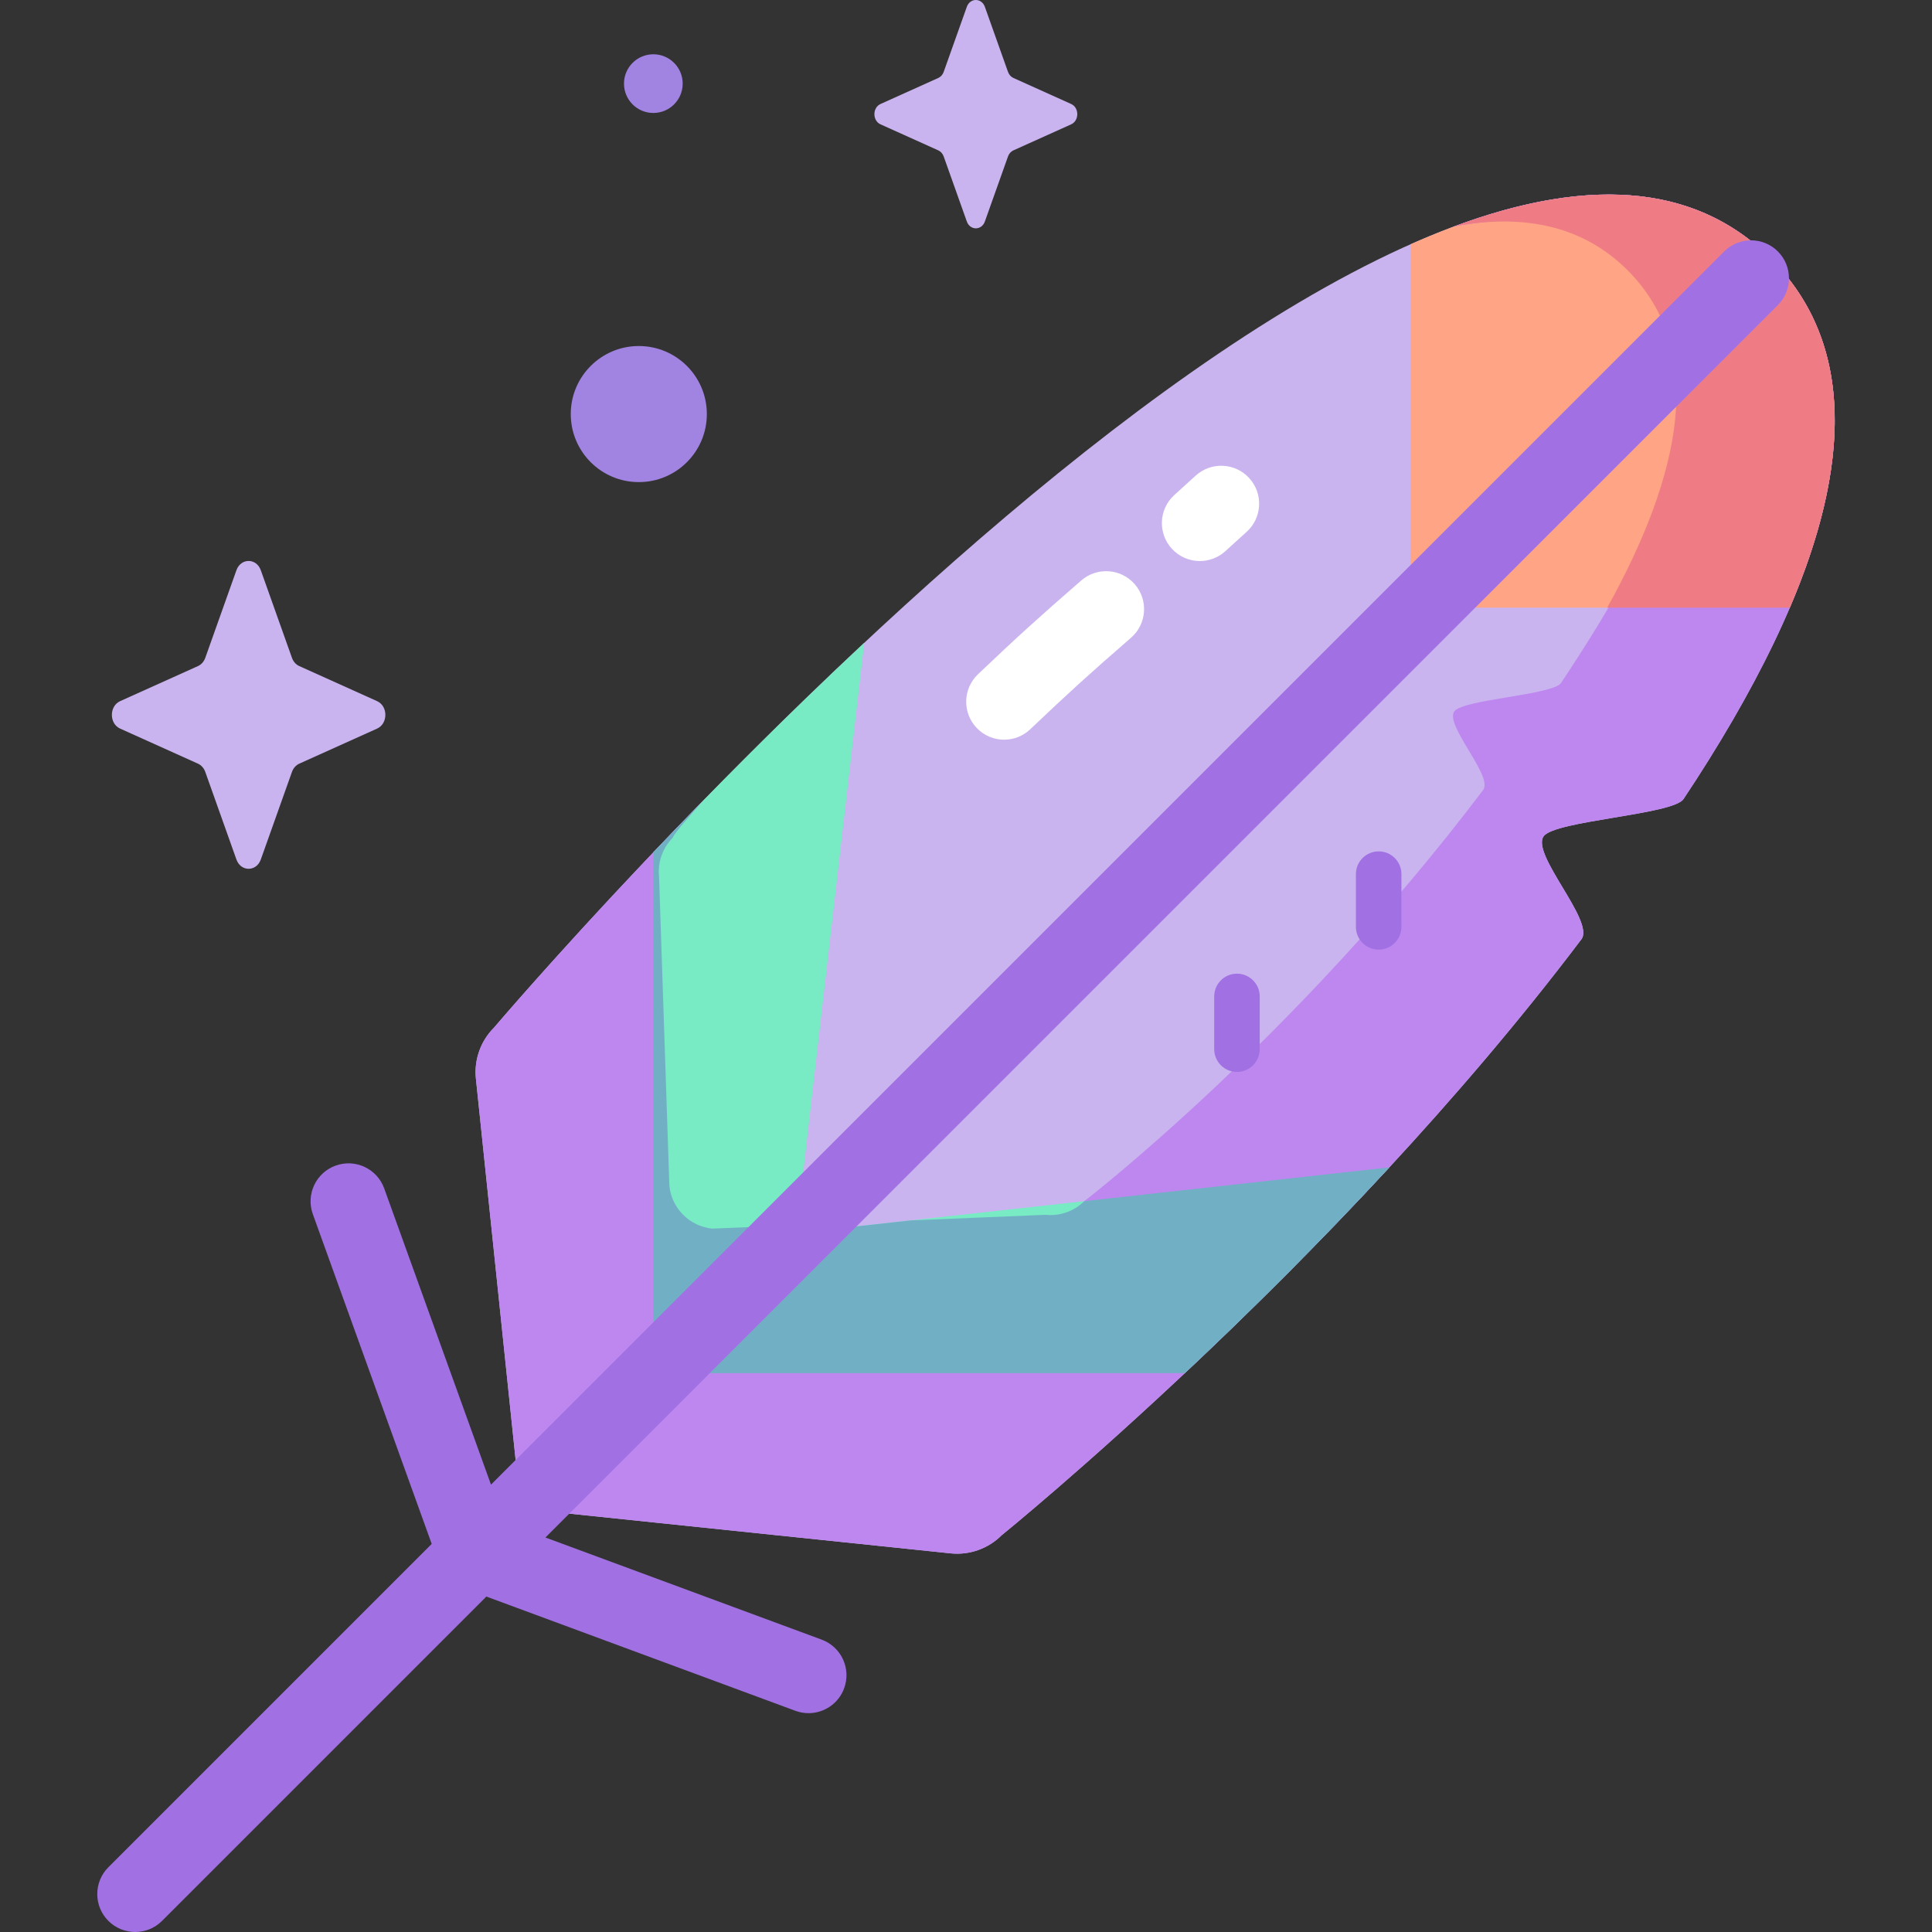
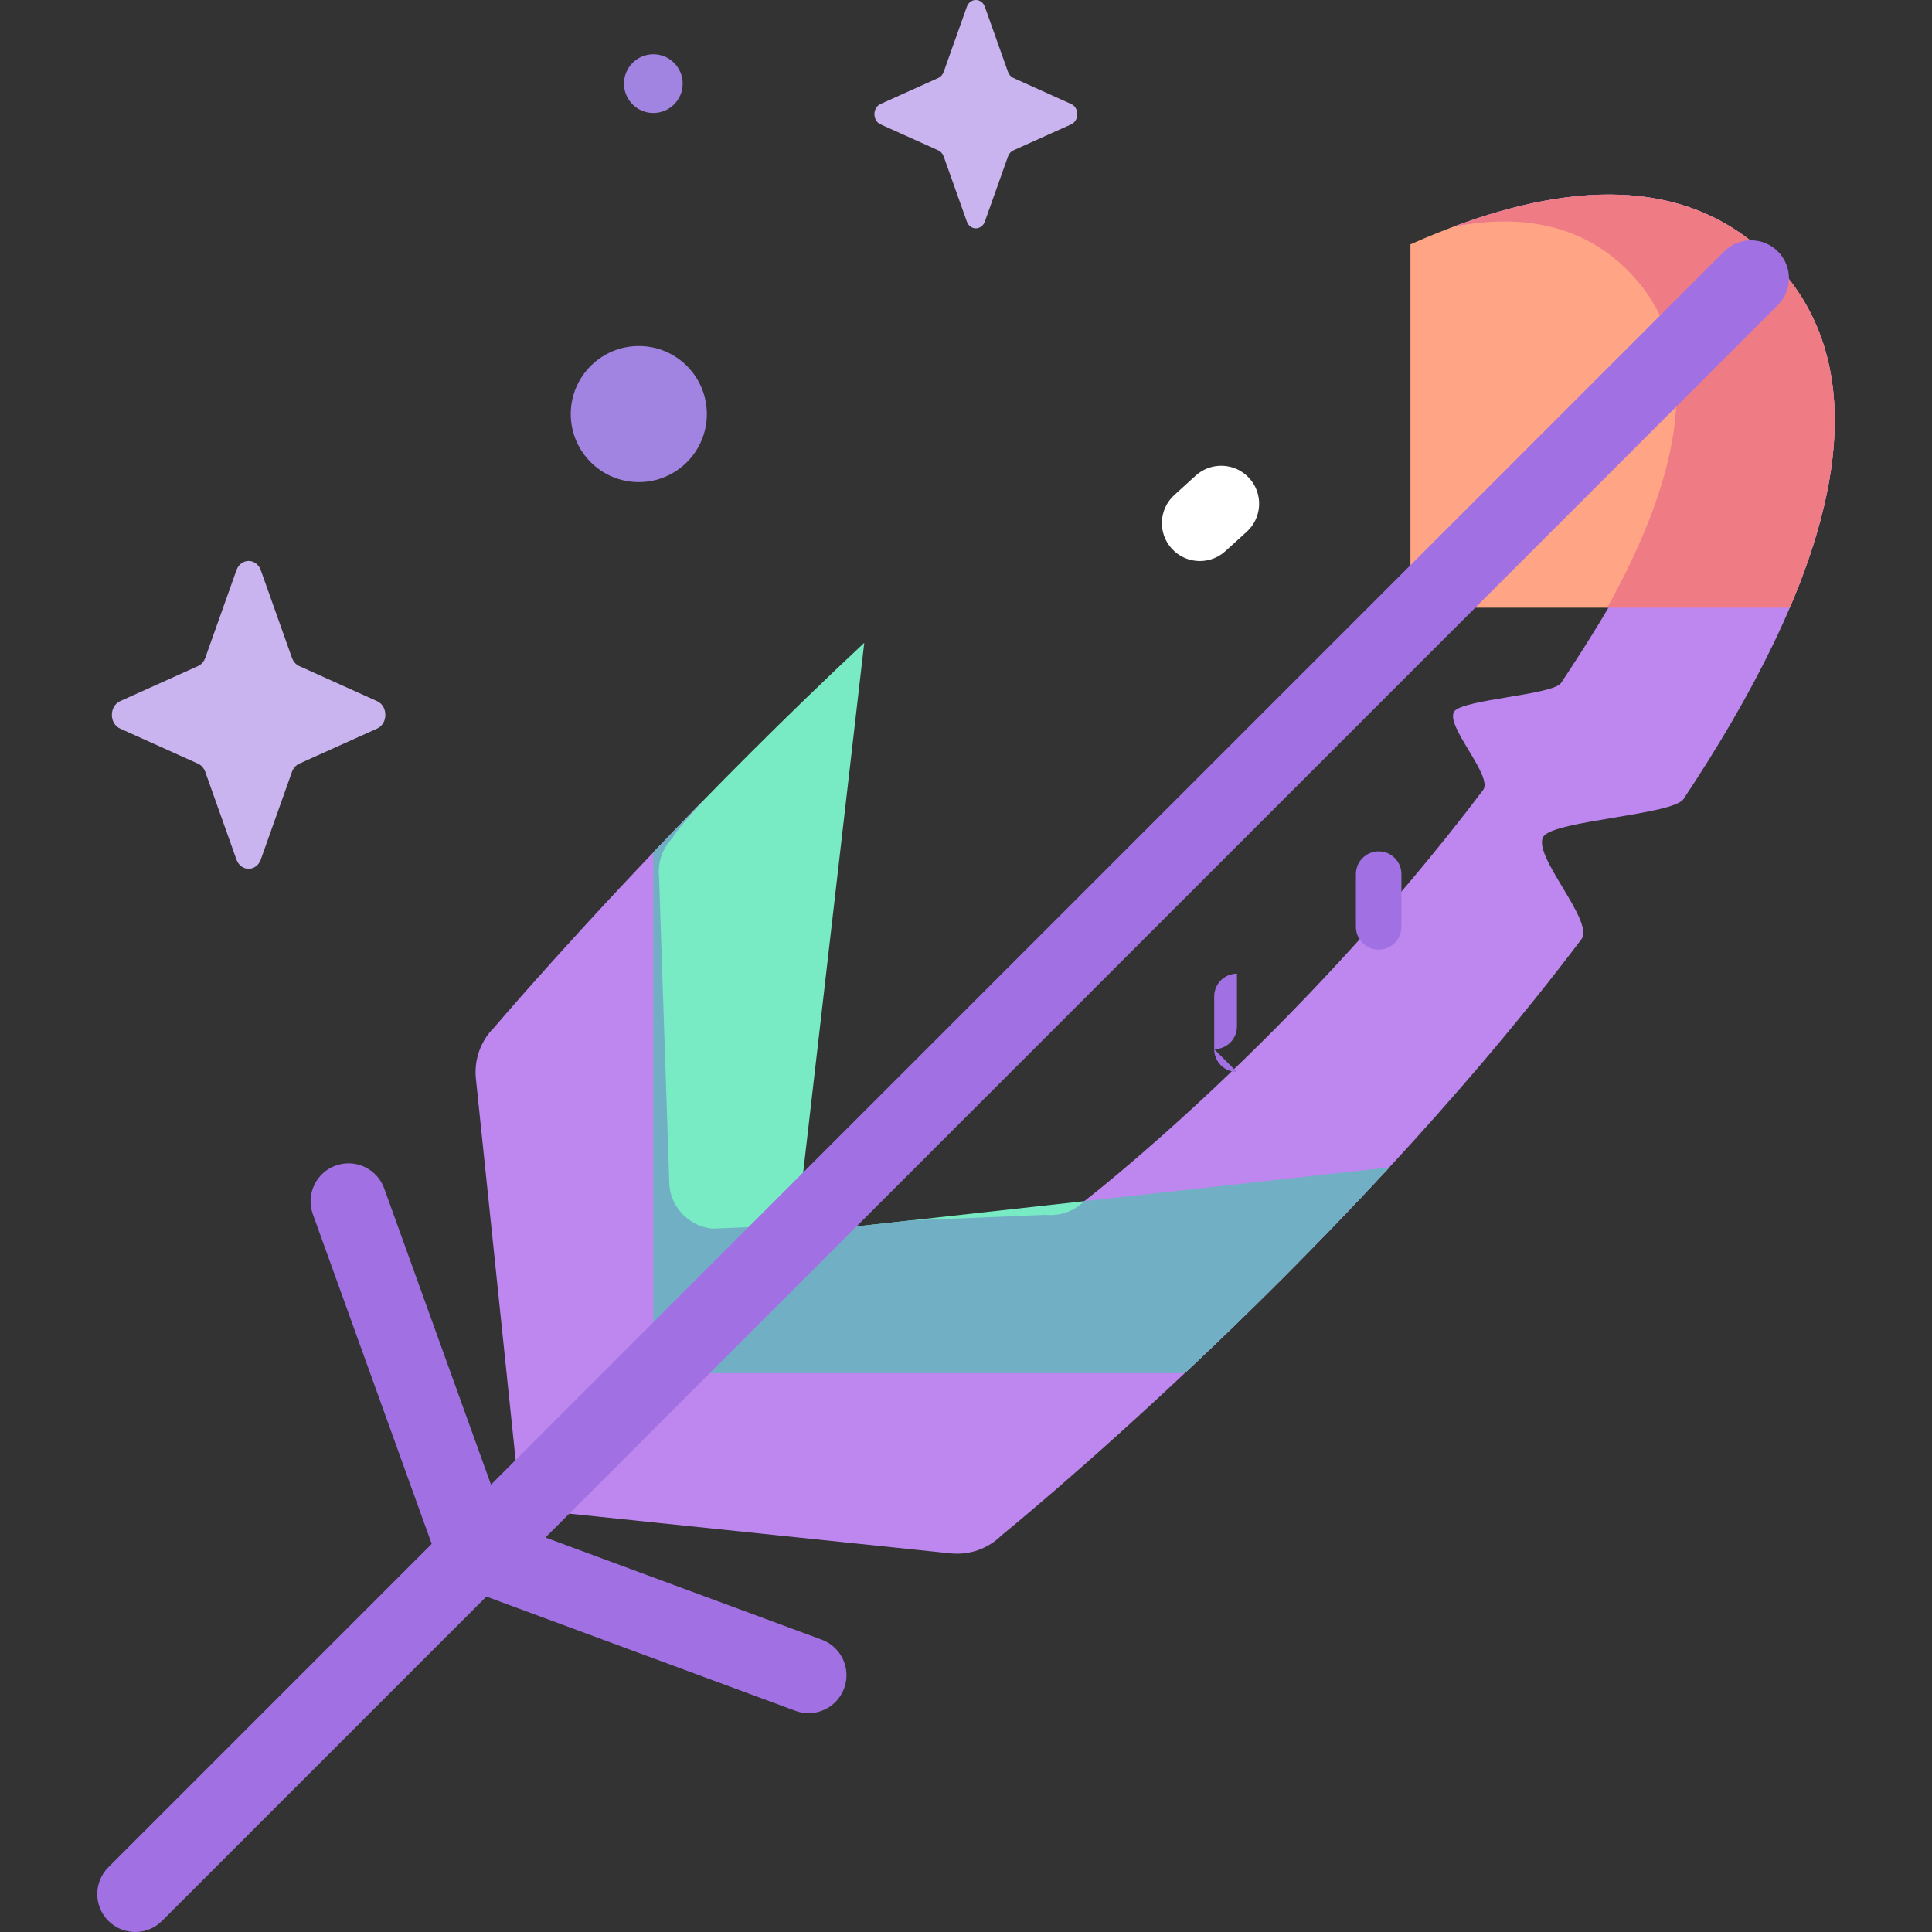
<svg xmlns="http://www.w3.org/2000/svg" id="Capa_1" enable-background="new 0 0 512 512" height="512" viewBox="0 0 512 512" width="512">
  <rect x="0" y="0" width="512" height="512" fill="#333333" stroke="none" />
  <g>
    <g>
      <g>
        <g>
-           <path d="m265.438 406.863s88.251-71.364 153.649-157.939c3.614-4.784-13.409-22.499-10.005-27.3 2.955-4.167 34.3-5.708 37.067-9.869 37.085-55.781 56.033-110.322 23.114-143.242-89.415-89.415-338.35 203.825-338.35 203.825-3.553 3.553-5.313 8.518-4.793 13.515l10.467 100.482c.817 7.84 7.013 14.037 14.854 14.854l100.482 10.467c4.997.52 9.962-1.241 13.515-4.793z" fill="#cab4ef" />
-         </g>
+           </g>
      </g>
      <g>
        <g>
          <path d="m469.263 68.513c-23.364-23.365-57.622-20.59-95.482-3.759v96.293h100.534c15.672-36.688 17.704-69.778-5.052-92.534z" fill="#ffa585" />
        </g>
      </g>
      <g>
        <g>
          <path d="m211 326.776 18.037-156.424c-21.09 19.714-40.234 39.068-55.896 55.528v138.02h140.843c16.197-15.218 35.027-33.785 54.2-54.533z" fill="#78eac4" />
        </g>
      </g>
      <g>
        <g>
-           <path d="m266.106 196.025c-2.655 0-5.305-1.046-7.28-3.119-3.829-4.02-3.674-10.383.345-14.213 10.128-9.647 16.27-15.224 27.381-24.864 4.192-3.637 10.542-3.189 14.181 1.006 3.638 4.194 3.188 10.542-1.006 14.181-10.837 9.402-16.823 14.837-26.689 24.235-1.946 1.854-4.441 2.774-6.932 2.774z" fill="#fff" />
-         </g>
+           </g>
      </g>
      <g>
        <g>
          <path d="m317.967 148.683c-2.736 0-5.461-1.11-7.446-3.296-3.731-4.11-3.424-10.468.686-14.2l5.666-5.145c4.11-3.735 10.467-3.428 14.2.682s3.427 10.468-.682 14.2l-5.67 5.149c-1.925 1.748-4.344 2.61-6.754 2.61z" fill="#fff" />
        </g>
      </g>
      <g>
        <g>
          <path d="m469.263 68.513c-20.958-20.958-50.679-20.894-83.905-8.51 17.991-3.366 40.003-1.979 52.089 10.107 25.13 25.13 4.56 68.297-23.75 110.878-2.112 3.177-26.04 4.353-28.296 7.534-2.599 3.665 10.396 17.188 7.638 20.84-49.923 66.089-105.645 108.92-105.645 108.92-2.712 2.712-.759 8.993-4.574 8.596l-93.877 5.153c-5.985-.624-12.442-7.632-13.066-13.618l-1.472-58.887c-.397-3.814-1.976-31.516.736-34.228 0 0 2.8-3.818 11.278-13.193-33.401 34.192-55.508 60.232-55.508 60.232-3.553 3.553-5.314 8.518-4.793 13.515l10.467 100.482c.817 7.841 7.013 14.037 14.854 14.854l100.482 10.467c4.997.52 9.962-1.241 13.515-4.793 0 0 88.251-71.364 153.649-157.939 3.614-4.784-13.409-22.499-10.005-27.3 2.955-4.167 34.3-5.708 37.067-9.869 37.088-55.78 56.035-110.322 23.116-143.241z" fill="#be87ef" />
        </g>
      </g>
      <g>
        <g>
          <path d="m368.184 309.367-80.831 8.953c-2.709 2.685-6.479 4.017-10.275 3.622l-35.795 1.481-30.283 3.353.243-2.111-22.517.932c-5.985-.623-10.716-5.354-11.339-11.339l-2.731-81.965c-.397-3.814.947-7.605 3.659-10.317 0 0-.37-.497 8.079-9.842-4.644 4.754-9.076 9.356-13.254 13.746v138.02h140.843c16.198-15.218 35.029-33.786 54.201-54.533z" fill="#71afc4" />
        </g>
      </g>
      <g>
        <g>
          <path d="m474.315 161.047c15.672-36.688 17.704-69.778-5.052-92.534-20.937-20.937-50.625-20.874-83.811-8.526 17.952-3.338 33.825-.41 45.89 11.655 21.181 21.181 14.233 54.089-5.426 89.405z" fill="#ef7c85" />
        </g>
      </g>
      <path d="m471.147 66.63c-3.927-3.925-10.29-3.925-14.217 0l-326.813 326.812-28.301-78.5c-1.883-5.222-7.643-7.93-12.866-6.047s-7.93 7.644-6.047 12.866l31.505 87.39-85.688 85.688c-3.925 3.926-3.925 10.292 0 14.217 1.963 1.962 4.536 2.944 7.108 2.944s5.146-.981 7.109-2.944l85.966-85.966c.112.046.219.101.334.143l81.548 30.147c1.15.425 2.327.626 3.485.626 4.087 0 7.93-2.512 9.43-6.57 1.925-5.208-.736-10.99-5.943-12.915l-73.217-27.067 326.607-326.607c3.926-3.926 3.926-10.291 0-14.217z" fill="#a171e3" />
      <g>
        <g>
          <path d="m365.36 251.663c-3.331 0-6.032-2.701-6.032-6.031v-13.982c0-3.331 2.701-6.032 6.032-6.032s6.032 2.701 6.032 6.032v13.982c-.001 3.33-2.701 6.031-6.032 6.031z" fill="#a171e3" />
        </g>
      </g>
      <g>
        <g>
-           <path d="m327.809 284.075c-3.331 0-6.032-2.701-6.032-6.031v-13.982c0-3.331 2.701-6.031 6.032-6.031s6.032 2.701 6.032 6.031v13.982c-.001 3.33-2.701 6.031-6.032 6.031z" fill="#a171e3" />
+           <path d="m327.809 284.075c-3.331 0-6.032-2.701-6.032-6.031v-13.982c0-3.331 2.701-6.031 6.032-6.031v13.982c-.001 3.33-2.701 6.031-6.032 6.031z" fill="#a171e3" />
        </g>
      </g>
    </g>
    <g>
      <g>
        <path d="m69.115 151.12 8.258 23.219c.354.994 1.053 1.782 1.937 2.18l20.629 9.294c2.914 1.313 2.914 5.957 0 7.27l-20.629 9.294c-.883.398-1.583 1.186-1.937 2.18l-8.258 23.219c-1.167 3.28-5.292 3.28-6.459 0l-8.258-23.219c-.354-.994-1.054-1.782-1.937-2.18l-20.629-9.294c-2.914-1.313-2.914-5.957 0-7.27l20.629-9.294c.883-.398 1.583-1.186 1.937-2.18l8.258-23.219c1.167-3.28 5.292-3.28 6.459 0z" fill="#cab4ef" />
      </g>
    </g>
    <g>
      <g>
        <path d="m261.004 1.825 6.125 17.223c.262.738.781 1.322 1.437 1.617l15.303 6.894c2.162.974 2.162 4.419 0 5.393l-15.303 6.894c-.655.295-1.174.88-1.437 1.617l-6.125 17.224c-.865 2.433-3.926 2.433-4.791 0l-6.125-17.224c-.262-.737-.781-1.322-1.437-1.617l-15.302-6.894c-2.162-.974-2.162-4.418 0-5.393l15.302-6.894c.655-.295 1.174-.88 1.437-1.617l6.125-17.223c.865-2.433 3.925-2.433 4.791 0z" fill="#cab4ef" />
      </g>
    </g>
    <g>
      <g>
        <circle cx="169.289" cy="109.732" fill="#a183e2" r="18.031" />
      </g>
    </g>
    <g>
      <g>
        <circle cx="173.141" cy="22.161" fill="#a183e2" r="7.778" />
      </g>
    </g>
  </g>
</svg>